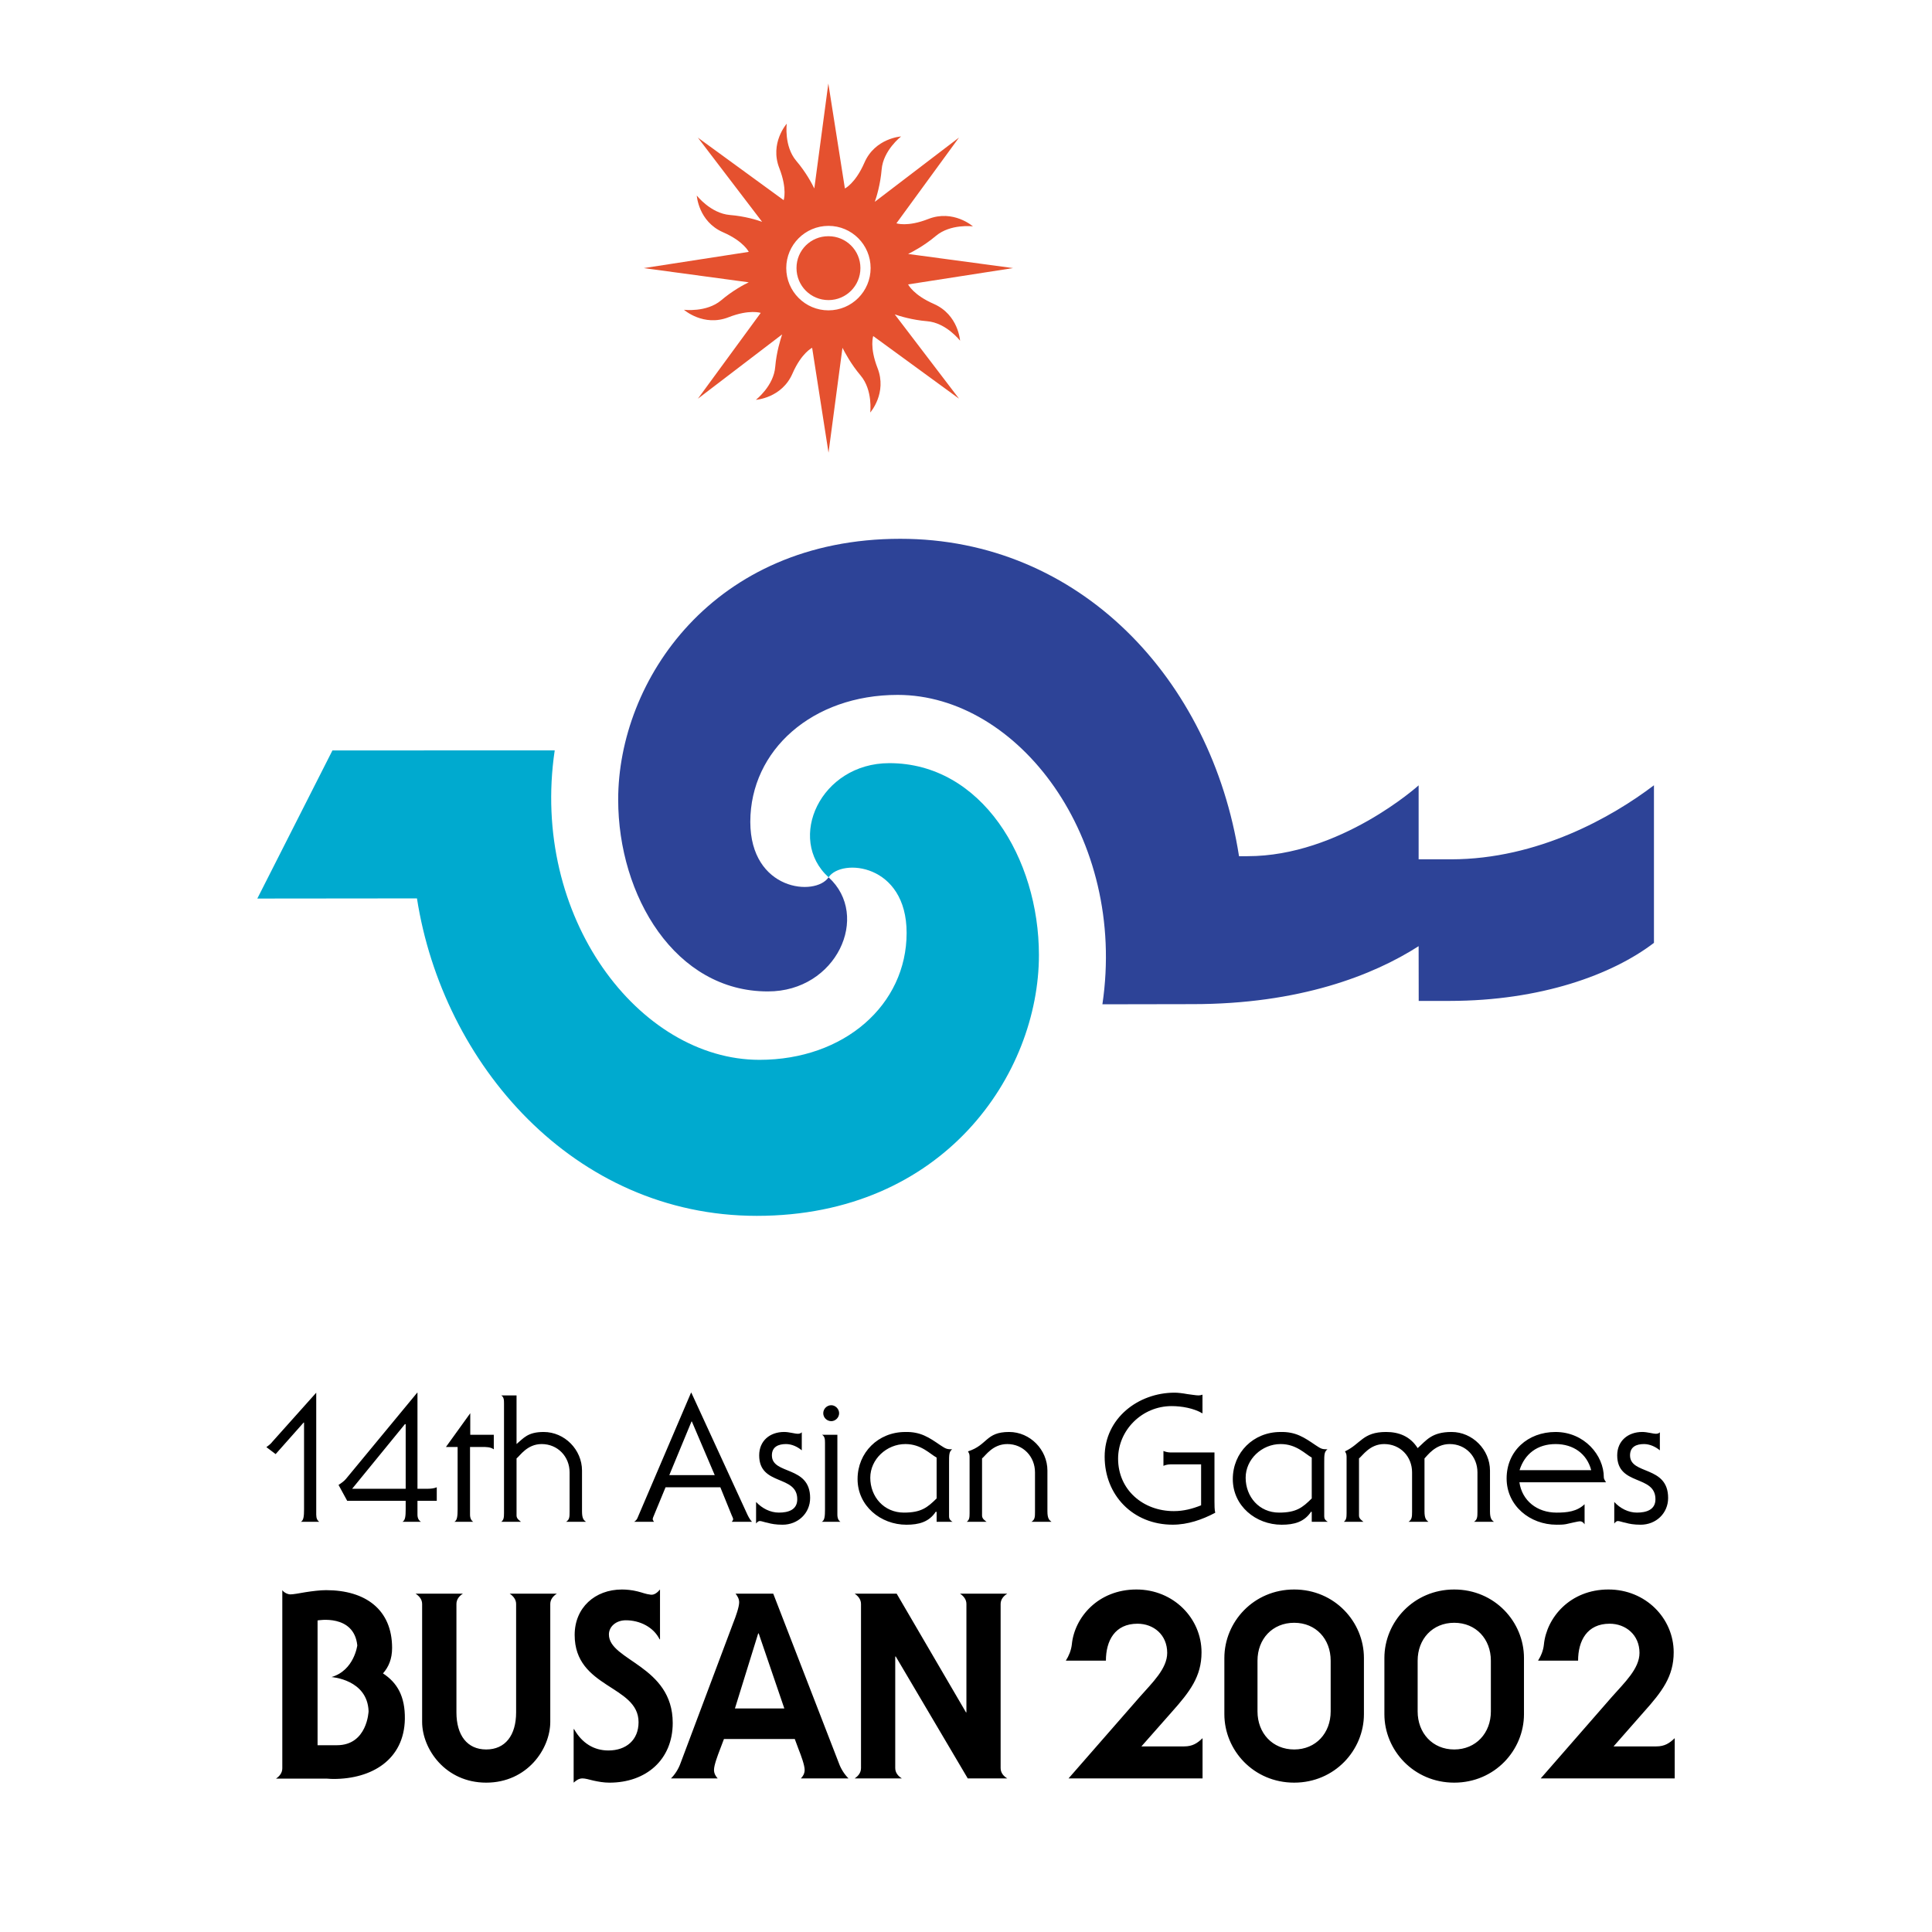
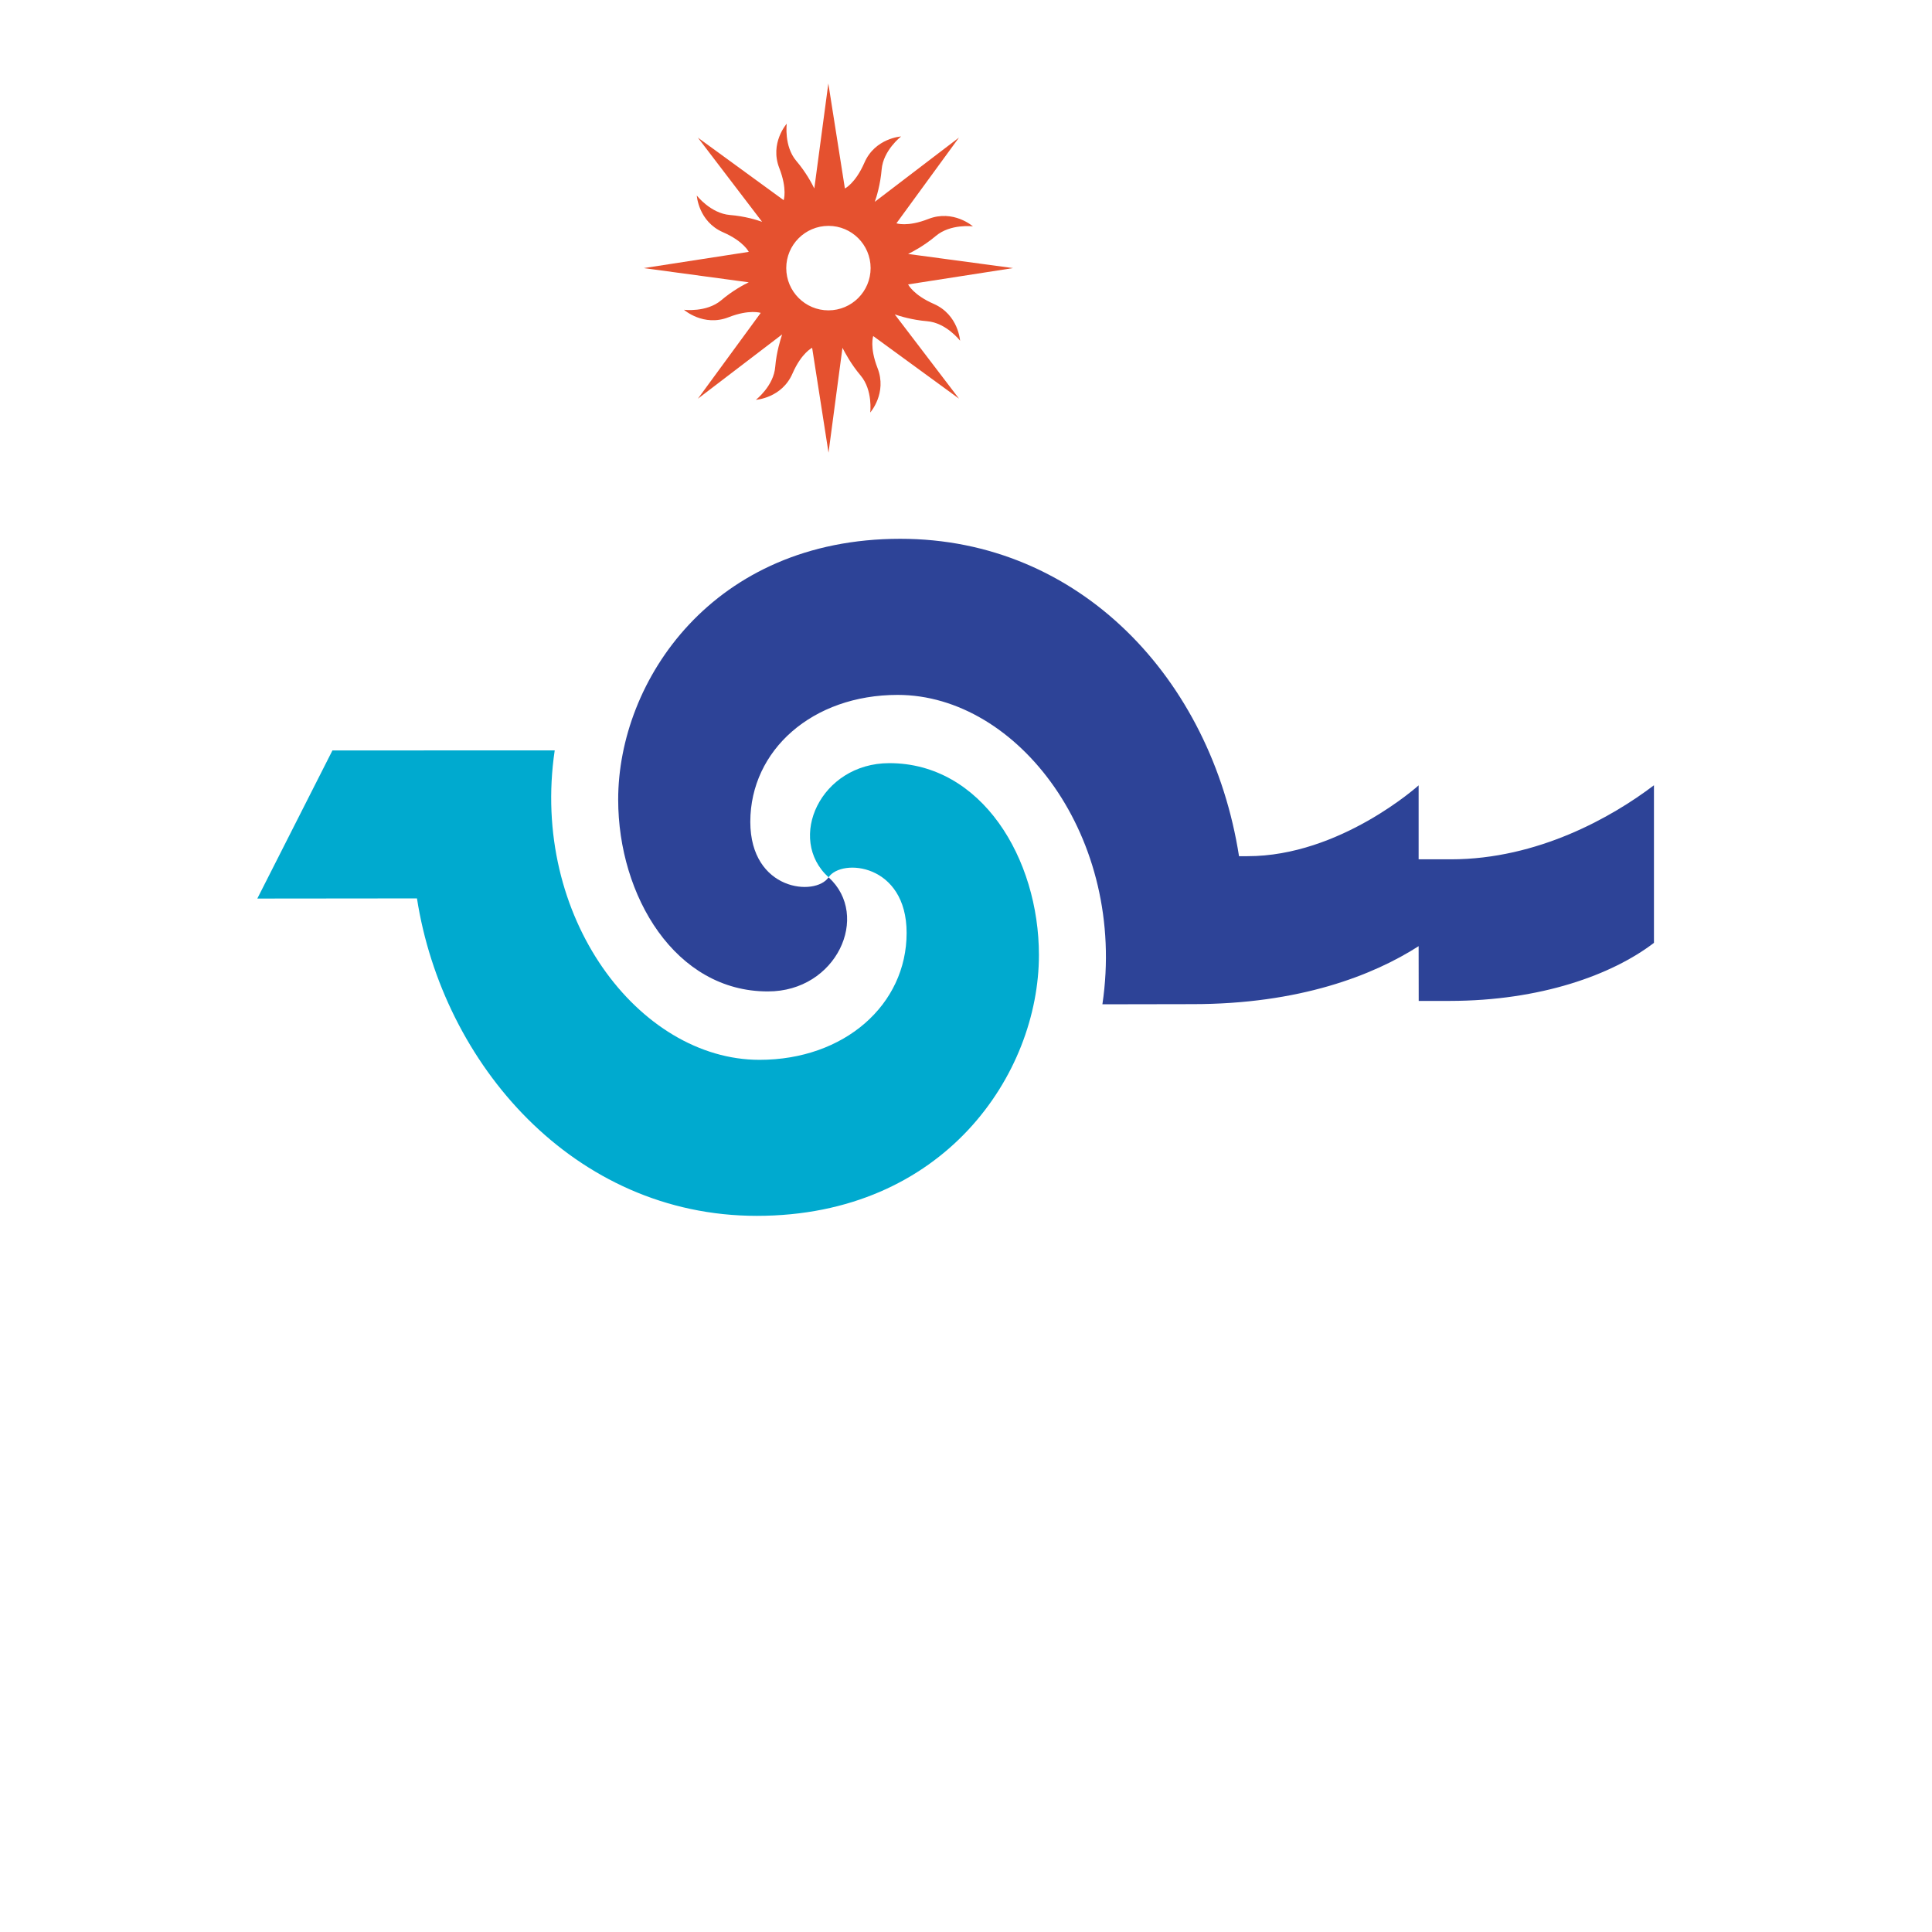
<svg xmlns="http://www.w3.org/2000/svg" version="1.0" id="Layer_1" x="0px" y="0px" width="192.756px" height="192.756px" viewBox="0 0 192.756 192.756" enable-background="new 0 0 192.756 192.756" xml:space="preserve">
  <g>
    <polygon fill-rule="evenodd" clip-rule="evenodd" fill="#FFFFFF" points="0,0 192.756,0 192.756,192.756 0,192.756 0,0  " />
    <path fill-rule="evenodd" clip-rule="evenodd" fill="#E5512F" d="M86.862,26.746c0,2.325-1.877,4.218-4.209,4.218   c-2.316,0-4.208-1.886-4.208-4.218c0-2.317,1.884-4.211,4.216-4.211C84.984,22.535,86.862,24.421,86.862,26.746L86.862,26.746   L86.862,26.746z M95.787,33.994c0,0-0.16-2.59-2.618-3.671c-2.065-0.9-2.567-1.948-2.567-1.948l10.47-1.628l-10.47-1.409   c0.469-0.227,1.625-0.838,2.759-1.792c1.468-1.244,3.707-0.962,3.707-0.962s-1.949-1.715-4.45-0.736   c-2.089,0.822-3.182,0.431-3.182,0.431l6.242-8.553l-8.4,6.409c0.174-0.485,0.558-1.737,0.683-3.225   c0.159-1.917,1.941-3.295,1.941-3.295s-2.599,0.156-3.666,2.63c-0.9,2.059-1.941,2.559-1.941,2.559L82.643,8.331l-1.399,10.472   c-0.232-0.47-0.826-1.612-1.8-2.754c-1.243-1.464-0.949-3.711-0.949-3.711s-1.726,1.942-0.739,4.445   c0.813,2.098,0.43,3.187,0.43,3.187l-8.558-6.239l6.408,8.399c-0.5-0.181-1.734-0.564-3.216-0.681   c-1.926-0.165-3.301-1.941-3.301-1.941s0.156,2.591,2.618,3.663c2.067,0.901,2.567,1.958,2.567,1.958l-10.476,1.62l10.476,1.417   c-0.468,0.219-1.618,0.829-2.758,1.8c-1.468,1.229-3.708,0.939-3.708,0.939s1.957,1.729,4.458,0.743   c2.091-0.814,3.201-0.43,3.201-0.43l-6.268,8.561l8.406-6.417c-0.165,0.509-0.563,1.737-0.689,3.224   c-0.145,1.925-1.933,3.303-1.933,3.303s2.59-0.164,3.657-2.629c0.899-2.058,1.958-2.56,1.958-2.56l1.634,10.464l1.391-10.464   c0.244,0.47,0.844,1.621,1.81,2.763c1.241,1.471,0.959,3.695,0.959,3.695s1.716-1.941,0.724-4.454   c-0.808-2.082-0.424-3.177-0.424-3.177l8.559,6.245l-6.41-8.406c0.493,0.172,1.735,0.557,3.224,0.681   C94.41,32.201,95.787,33.994,95.787,33.994L95.787,33.994L95.787,33.994z" />
-     <path fill-rule="evenodd" clip-rule="evenodd" fill="#E5512F" d="M82.652,23.568c-1.767-0.007-3.191,1.408-3.184,3.178   c0,1.769,1.417,3.194,3.192,3.194c1.758,0,3.184-1.425,3.184-3.194C85.844,24.985,84.418,23.561,82.652,23.568L82.652,23.568   L82.652,23.568z" />
    <path fill-rule="evenodd" clip-rule="evenodd" fill="#2D4397" d="M109.987,100.199c2.466-16.631-8.425-30.869-20.426-30.869   c-8.491,0-14.692,5.495-14.703,12.663c0.011,6.911,6.513,7.467,7.809,5.535c4.229,3.842,0.792,11.403-6.056,11.386   c-9.227,0.018-14.935-9.516-14.935-19.135c0-11.865,9.449-26.016,28.135-26.023c17.892-0.008,31.043,13.986,33.806,31.666h0.839   c9.252,0.009,17.081-7.067,17.081-7.067v7.38h3.229c8.672-0.007,16.076-4.218,20.249-7.388V94.07   c-4.173,3.187-11.31,5.783-20.374,5.791h-3.096l-0.008-5.462c-4.523,2.901-11.885,5.792-22.591,5.784L109.987,100.199   L109.987,100.199L109.987,100.199z" />
    <path fill-rule="evenodd" clip-rule="evenodd" fill="#00AACF" d="M33.167,74.872l22.177-0.007   c-2.466,16.638,8.416,30.868,20.425,30.875c8.484,0,14.685-5.504,14.685-12.664c0-6.918-6.493-7.482-7.786-5.548   c-4.231-3.829-0.808-11.381,6.053-11.388c9.225-0.008,14.933,9.524,14.933,19.143c0,11.849-9.452,26.023-28.15,26.023   c-18.259,0-31.336-15.176-33.903-31.673l-15.928,0.016L33.167,74.872L33.167,74.872L33.167,74.872z" />
-     <path fill-rule="evenodd" clip-rule="evenodd" d="M34.642,149.74l-0.866-1.588c0.266-0.174,0.55-0.369,0.742-0.604l7.106-8.6h0.027   v9.586H42.7c0.285,0,0.633-0.039,0.876-0.148v1.354h-1.925v1.377c0,0.371,0.148,0.596,0.351,0.713h-1.853   c0.284-0.133,0.326-0.562,0.326-1.252v-0.838H34.642L34.642,149.74L34.642,149.74z M151.591,147.887   c0.267,1.84,1.765,3.027,3.705,3.027c1.034,0,2.029-0.1,2.798-0.836v2.004c-0.098-0.15-0.229-0.283-0.406-0.299   c-0.181-0.031-1.174,0.234-1.455,0.283c-0.302,0.055-0.618,0.055-0.937,0.055c-2.647,0-4.981-1.887-4.981-4.617   c0-2.74,2.121-4.635,4.877-4.635c2.888,0,4.82,2.342,4.82,4.51c0,0.217,0.143,0.359,0.22,0.508H151.591L151.591,147.887   L151.591,147.887z M131.254,144.184c0.529,0.346,0.618,0.416,1.186,0.416c-0.321,0.236-0.321,0.547-0.321,1.299v5.385   c0,0.205,0.069,0.385,0.36,0.547h-1.605v-0.977l-0.061-0.039c-0.686,1.039-1.7,1.307-2.94,1.307c-2.595,0-4.876-1.887-4.876-4.555   c0-2.639,2.047-4.697,4.747-4.697C129.28,142.83,130.127,143.418,131.254,144.184L131.254,144.184L131.254,144.184z    M93.811,144.184c0.535,0.346,0.625,0.416,1.184,0.416c-0.307,0.236-0.307,0.547-0.307,1.299v5.385   c0,0.205,0.064,0.385,0.348,0.547h-1.589v-0.977l-0.078-0.039c-0.675,1.039-1.7,1.307-2.934,1.307   c-2.582,0-4.875-1.887-4.875-4.555c0-2.639,2.056-4.697,4.751-4.697C91.844,142.83,92.693,143.418,93.811,144.184L93.811,144.184   L93.811,144.184z M81.985,151.83c0.292-0.133,0.325-0.562,0.325-1.252v-6.621c0-0.336-0.015-0.643-0.289-0.807h1.524v7.967   c0,0.371,0.125,0.596,0.306,0.713H81.985L81.985,151.83L81.985,151.83z M66.402,148.387l-1.135,2.748   c-0.092,0.203-0.148,0.365-0.148,0.414c0,0.119,0.082,0.203,0.132,0.281h-1.984c0.153-0.094,0.258-0.211,0.325-0.359l5.352-12.521   h0.033l5.608,12.199c0.175,0.352,0.284,0.504,0.441,0.682h-2.018c0.06-0.078,0.141-0.162,0.141-0.281   c0-0.049-0.072-0.211-0.165-0.414l-1.115-2.748H66.402L66.402,148.387L66.402,148.387z M26.575,144.379   c0.198-0.139,0.45-0.326,0.616-0.555l4.36-4.875v12.168c0,0.371,0.115,0.596,0.307,0.713h-1.84   c0.274-0.133,0.317-0.562,0.317-1.252v-8.648h-0.043l-2.791,3.146L26.575,144.379L26.575,144.379L26.575,144.379z M165.602,144.699   c-0.42-0.352-0.995-0.625-1.579-0.625c-0.767,0-1.394,0.273-1.394,1.127c0,1.973,3.8,0.979,3.8,4.25c0,1.535-1.212,2.67-2.739,2.67   c-0.668,0-1.135-0.086-1.489-0.189c-0.345-0.061-0.61-0.18-0.803-0.18c-0.094,0-0.266,0.119-0.317,0.234h-0.026v-2.135   c0.579,0.633,1.4,1.062,2.261,1.062c0.917,0,1.848-0.266,1.848-1.33c0-2.48-3.815-1.297-3.815-4.383c0-1.447,1.085-2.332,2.5-2.332   c0.502,0,1.057,0.18,1.37,0.18c0.114,0,0.29-0.031,0.385-0.148V144.699L165.602,144.699L165.602,144.699z M158.756,146.682   c-0.427-1.643-1.784-2.607-3.549-2.607c-1.824,0-3.092,0.979-3.602,2.607H158.756L158.756,146.682L158.756,146.682z    M134.348,145.318c0-0.279-0.086-0.375-0.159-0.514c1.593-0.752,1.756-1.936,4.104-1.936c1.266,0,2.403,0.43,3.147,1.611   c0.864-0.766,1.39-1.611,3.382-1.611c2.089,0,3.834,1.77,3.834,3.852v4.068c0,0.729,0.18,0.879,0.392,1.041h-1.983   c0.324-0.211,0.341-0.492,0.341-0.994V146.9c0-1.582-1.174-2.826-2.764-2.826c-1.459,0-2.239,1.166-2.52,1.434v5.281   c0,0.729,0.183,0.879,0.392,1.041h-1.985c0.333-0.211,0.354-0.492,0.354-0.994V146.9c0-1.582-1.174-2.826-2.784-2.826   c-1.442,0-2.152,1.166-2.511,1.434v5.705c0,0.32,0.306,0.5,0.445,0.617h-1.961c0.244-0.178,0.277-0.414,0.277-0.861V145.318   L134.348,145.318L134.348,145.318z M130.873,145.422c-0.642-0.346-1.518-1.348-3.102-1.348c-1.884,0-3.492,1.527-3.492,3.357   c0,1.904,1.351,3.482,3.335,3.482c1.717,0,2.339-0.5,3.259-1.414V145.422L130.873,145.422L130.873,145.422z M119.972,141.014   c-0.869-0.516-2.07-0.727-3.084-0.727c-2.942,0-5.335,2.395-5.335,5.244c0,3.105,2.485,5.234,5.562,5.234   c0.963,0,1.846-0.227,2.72-0.58v-4.084h-3.072c-0.229,0-0.502,0.062-0.685,0.148v-1.486c0.183,0.084,0.456,0.148,0.685,0.148h4.406   v4.906c0,0.346,0,0.809,0.075,1.111c-1.297,0.689-2.74,1.191-4.247,1.191c-3.969,0-6.785-2.951-6.785-6.785   c0-3.828,3.35-6.387,6.981-6.387c0.309,0,0.787,0.053,1.253,0.141c0.45,0.055,0.883,0.133,1.141,0.133   c0.11,0,0.29-0.031,0.385-0.078V141.014L119.972,141.014L119.972,141.014z M96.736,145.318c0-0.279-0.091-0.375-0.158-0.514   c1.976-0.635,1.749-1.936,4.102-1.936c2.093,0,3.821,1.77,3.821,3.852v4.068c0,0.729,0.192,0.879,0.405,1.041h-1.997   c0.345-0.211,0.353-0.492,0.353-0.994V146.9c0-1.582-1.187-2.826-2.759-2.826c-1.467,0-2.177,1.166-2.524,1.434v5.705   c0,0.32,0.299,0.5,0.451,0.617h-1.978c0.252-0.178,0.284-0.414,0.284-0.861V145.318L96.736,145.318L96.736,145.318z    M93.447,145.422c-0.653-0.346-1.526-1.348-3.119-1.348c-1.879,0-3.5,1.527-3.5,3.357c0,1.904,1.366,3.482,3.357,3.482   c1.72,0,2.335-0.5,3.262-1.414V145.422L93.447,145.422L93.447,145.422z M83.719,140.998c0,0.439-0.376,0.791-0.783,0.791   c-0.435,0-0.8-0.352-0.8-0.791c0-0.438,0.365-0.799,0.8-0.799C83.342,140.199,83.719,140.561,83.719,140.998L83.719,140.998   L83.719,140.998z M79.994,144.699c-0.431-0.352-0.982-0.625-1.577-0.625c-0.755,0-1.405,0.273-1.405,1.127   c0,1.973,3.815,0.979,3.815,4.25c0,1.535-1.224,2.67-2.749,2.67c-0.66,0-1.135-0.086-1.486-0.189   c-0.357-0.061-0.598-0.18-0.797-0.18c-0.11,0-0.271,0.119-0.343,0.234h-0.018v-2.135c0.593,0.633,1.409,1.062,2.276,1.062   c0.926,0,1.833-0.266,1.833-1.33c0-2.48-3.799-1.297-3.799-4.383c0-1.447,1.066-2.332,2.492-2.332c0.498,0,1.057,0.18,1.367,0.18   c0.117,0,0.298-0.031,0.391-0.148V144.699L79.994,144.699L79.994,144.699z M71.309,147.174l-2.283-5.354h-0.033l-2.217,5.354   H71.309L71.309,147.174L71.309,147.174z M51.534,144.074c0.692-0.57,1.099-1.205,2.708-1.205c2.093,0,3.826,1.77,3.826,3.852v4.068   c0,0.729,0.176,0.879,0.396,1.041h-1.984c0.339-0.211,0.349-0.492,0.349-0.994V146.9c0-1.582-1.192-2.826-2.785-2.826   c-1.449,0-2.158,1.166-2.508,1.434v5.705c0,0.32,0.31,0.5,0.442,0.617h-1.967c0.24-0.178,0.274-0.414,0.274-0.861v-10.939   c0-0.346-0.008-0.643-0.274-0.807h1.525V144.074L51.534,144.074L51.534,144.074z M44.492,144.365l2.426-3.367v2.152h2.348v1.449   c-0.333-0.234-0.716-0.234-1.189-0.234h-1.182v6.752c0,0.371,0.133,0.596,0.322,0.713h-1.884c0.276-0.133,0.324-0.562,0.324-1.252   v-6.213H44.492L44.492,144.365L44.492,144.365z M40.475,148.535v-6.447h-0.077l-5.265,6.447H40.475L40.475,148.535L40.475,148.535z   " />
-     <path fill-rule="evenodd" clip-rule="evenodd" d="M40.393,171.514c-0.077,4.055-3.301,5.973-7.124,5.973   c-0.209,0-0.411-0.016-0.625-0.031h-5.11c0.35-0.242,0.632-0.57,0.632-1.033v-17.773c0.159,0.234,0.528,0.422,0.81,0.422   c0.282,0,0.875-0.109,1.507-0.219c0.675-0.104,1.442-0.203,2.05-0.203c3.957,0,6.587,1.957,6.587,5.766   c0,1.105-0.352,1.912-0.91,2.539C39.618,167.875,40.426,169.223,40.393,171.514L40.393,171.514z M72.228,173.502l-0.383,1.01   c-0.259,0.672-0.609,1.605-0.609,2.074c0,0.367,0.184,0.65,0.368,0.846h-4.66c0.392-0.383,0.751-0.947,0.951-1.512l5.256-13.992   c0.27-0.674,0.595-1.613,0.595-2.066c0-0.359-0.185-0.643-0.358-0.861h3.759l6.551,16.92c0.2,0.564,0.567,1.129,0.957,1.512h-4.751   c0.194-0.195,0.376-0.479,0.376-0.846c0-0.469-0.342-1.402-0.609-2.074l-0.375-1.01H72.228L72.228,173.502L72.228,173.502z    M138.121,165.418c0-3.6,2.927-6.834,6.966-6.834c4.042,0,6.96,3.234,6.96,6.834v5.605c0,3.598-2.918,6.832-6.96,6.832   c-4.039,0-6.966-3.234-6.966-6.832V165.418L138.121,165.418L138.121,165.418z M122.155,165.418c0-3.6,2.915-6.834,6.965-6.834   c4.034,0,6.959,3.234,6.959,6.834v5.605c0,3.598-2.925,6.832-6.959,6.832c-4.05,0-6.965-3.234-6.965-6.832V165.418L122.155,165.418   L122.155,165.418z M33.617,174.121c3.04,0,3.157-3.396,3.157-3.396c-0.117-3.172-3.7-3.404-3.7-3.404   c2.268-0.666,2.573-3.162,2.573-3.162c-0.331-3.162-3.963-2.488-3.963-2.488v12.451H33.617L33.617,174.121z M89.37,165.27h-0.052   v11.129c0,0.469,0.292,0.807,0.66,1.033h-4.709c0.35-0.227,0.634-0.564,0.634-1.033v-16.365c0-0.463-0.284-0.799-0.634-1.033h4.192   l6.917,11.842h0.042v-10.809c0-0.463-0.284-0.799-0.64-1.033h4.715c-0.376,0.234-0.662,0.57-0.662,1.033v16.365   c0,0.469,0.286,0.807,0.662,1.033h-3.943L89.37,165.27L89.37,165.27L89.37,165.27z M78.252,170.451l-2.556-7.484h-0.051   l-2.32,7.484H78.252L78.252,170.451L78.252,170.451z M65.85,163.555h-0.042c-0.6-1.213-1.965-1.9-3.366-1.9   c-0.983,0-1.691,0.633-1.691,1.416c0,2.613,6.367,3.105,6.367,8.828c0,3.656-2.642,5.957-6.316,5.957   c-0.579,0-1.127-0.104-1.593-0.205c-0.468-0.117-0.833-0.219-1.092-0.219c-0.391,0-0.642,0.219-0.884,0.424v-5.34h0.043   c0.791,1.402,1.982,2.129,3.424,2.129c1.769,0,3.009-1.039,3.009-2.824c0-3.709-6.375-3.357-6.375-8.703   c0-2.717,2.025-4.533,4.716-4.533c0.418,0,0.985,0.047,1.526,0.182c0.56,0.133,0.783,0.266,1.35,0.336   c0.365,0.047,0.701-0.25,0.923-0.518V163.555L65.85,163.555L65.85,163.555z M42.116,171.789v-11.756   c0-0.463-0.292-0.799-0.657-1.033h4.726c-0.368,0.234-0.647,0.57-0.647,1.033v10.809c0,2.293,1.079,3.703,2.971,3.703   c1.9,0,2.984-1.41,2.984-3.703v-10.809c0-0.463-0.294-0.799-0.642-1.033h4.707c-0.365,0.234-0.657,0.57-0.657,1.033v11.756   c0,2.699-2.301,6.066-6.393,6.066C44.425,177.855,42.116,174.488,42.116,171.789L42.116,171.789L42.116,171.789z M167.084,177.432   h-13.365l7.096-8.131c1.251-1.418,2.758-2.818,2.758-4.391c0-1.809-1.384-2.912-2.98-2.912c-2.25,0-3.147,1.697-3.147,3.686h-3.995   c0.298-0.471,0.528-1.033,0.583-1.604c0.266-2.693,2.613-5.496,6.442-5.496c3.712,0,6.508,2.875,6.508,6.27   c0,2.412-1.171,3.93-2.986,5.957l-3.013,3.428h4.266c0.833,0,1.314-0.32,1.835-0.822V177.432L167.084,177.432L167.084,177.432z    M141.439,170.748c0,2.152,1.479,3.797,3.647,3.797c2.175,0,3.658-1.645,3.658-3.797v-5.064c0-2.152-1.483-3.779-3.658-3.779   c-2.168,0-3.647,1.627-3.647,3.779V170.748L141.439,170.748L141.439,170.748z M125.461,170.748c0,2.152,1.482,3.797,3.659,3.797   c2.176,0,3.641-1.645,3.641-3.797v-5.064c0-2.152-1.465-3.779-3.641-3.779c-2.177,0-3.659,1.627-3.659,3.779V170.748   L125.461,170.748L125.461,170.748z M119.979,177.432H106.61l7.103-8.131c1.25-1.418,2.739-2.818,2.739-4.391   c0-1.809-1.357-2.912-2.965-2.912c-2.258,0-3.15,1.697-3.15,3.686h-3.999c0.302-0.471,0.531-1.033,0.598-1.604   c0.252-2.693,2.61-5.496,6.446-5.496c3.697,0,6.495,2.875,6.495,6.27c0,2.412-1.166,3.93-2.973,5.957l-3.025,3.428h4.268   c0.831,0,1.317-0.32,1.832-0.822V177.432L119.979,177.432L119.979,177.432z" />
  </g>
</svg>